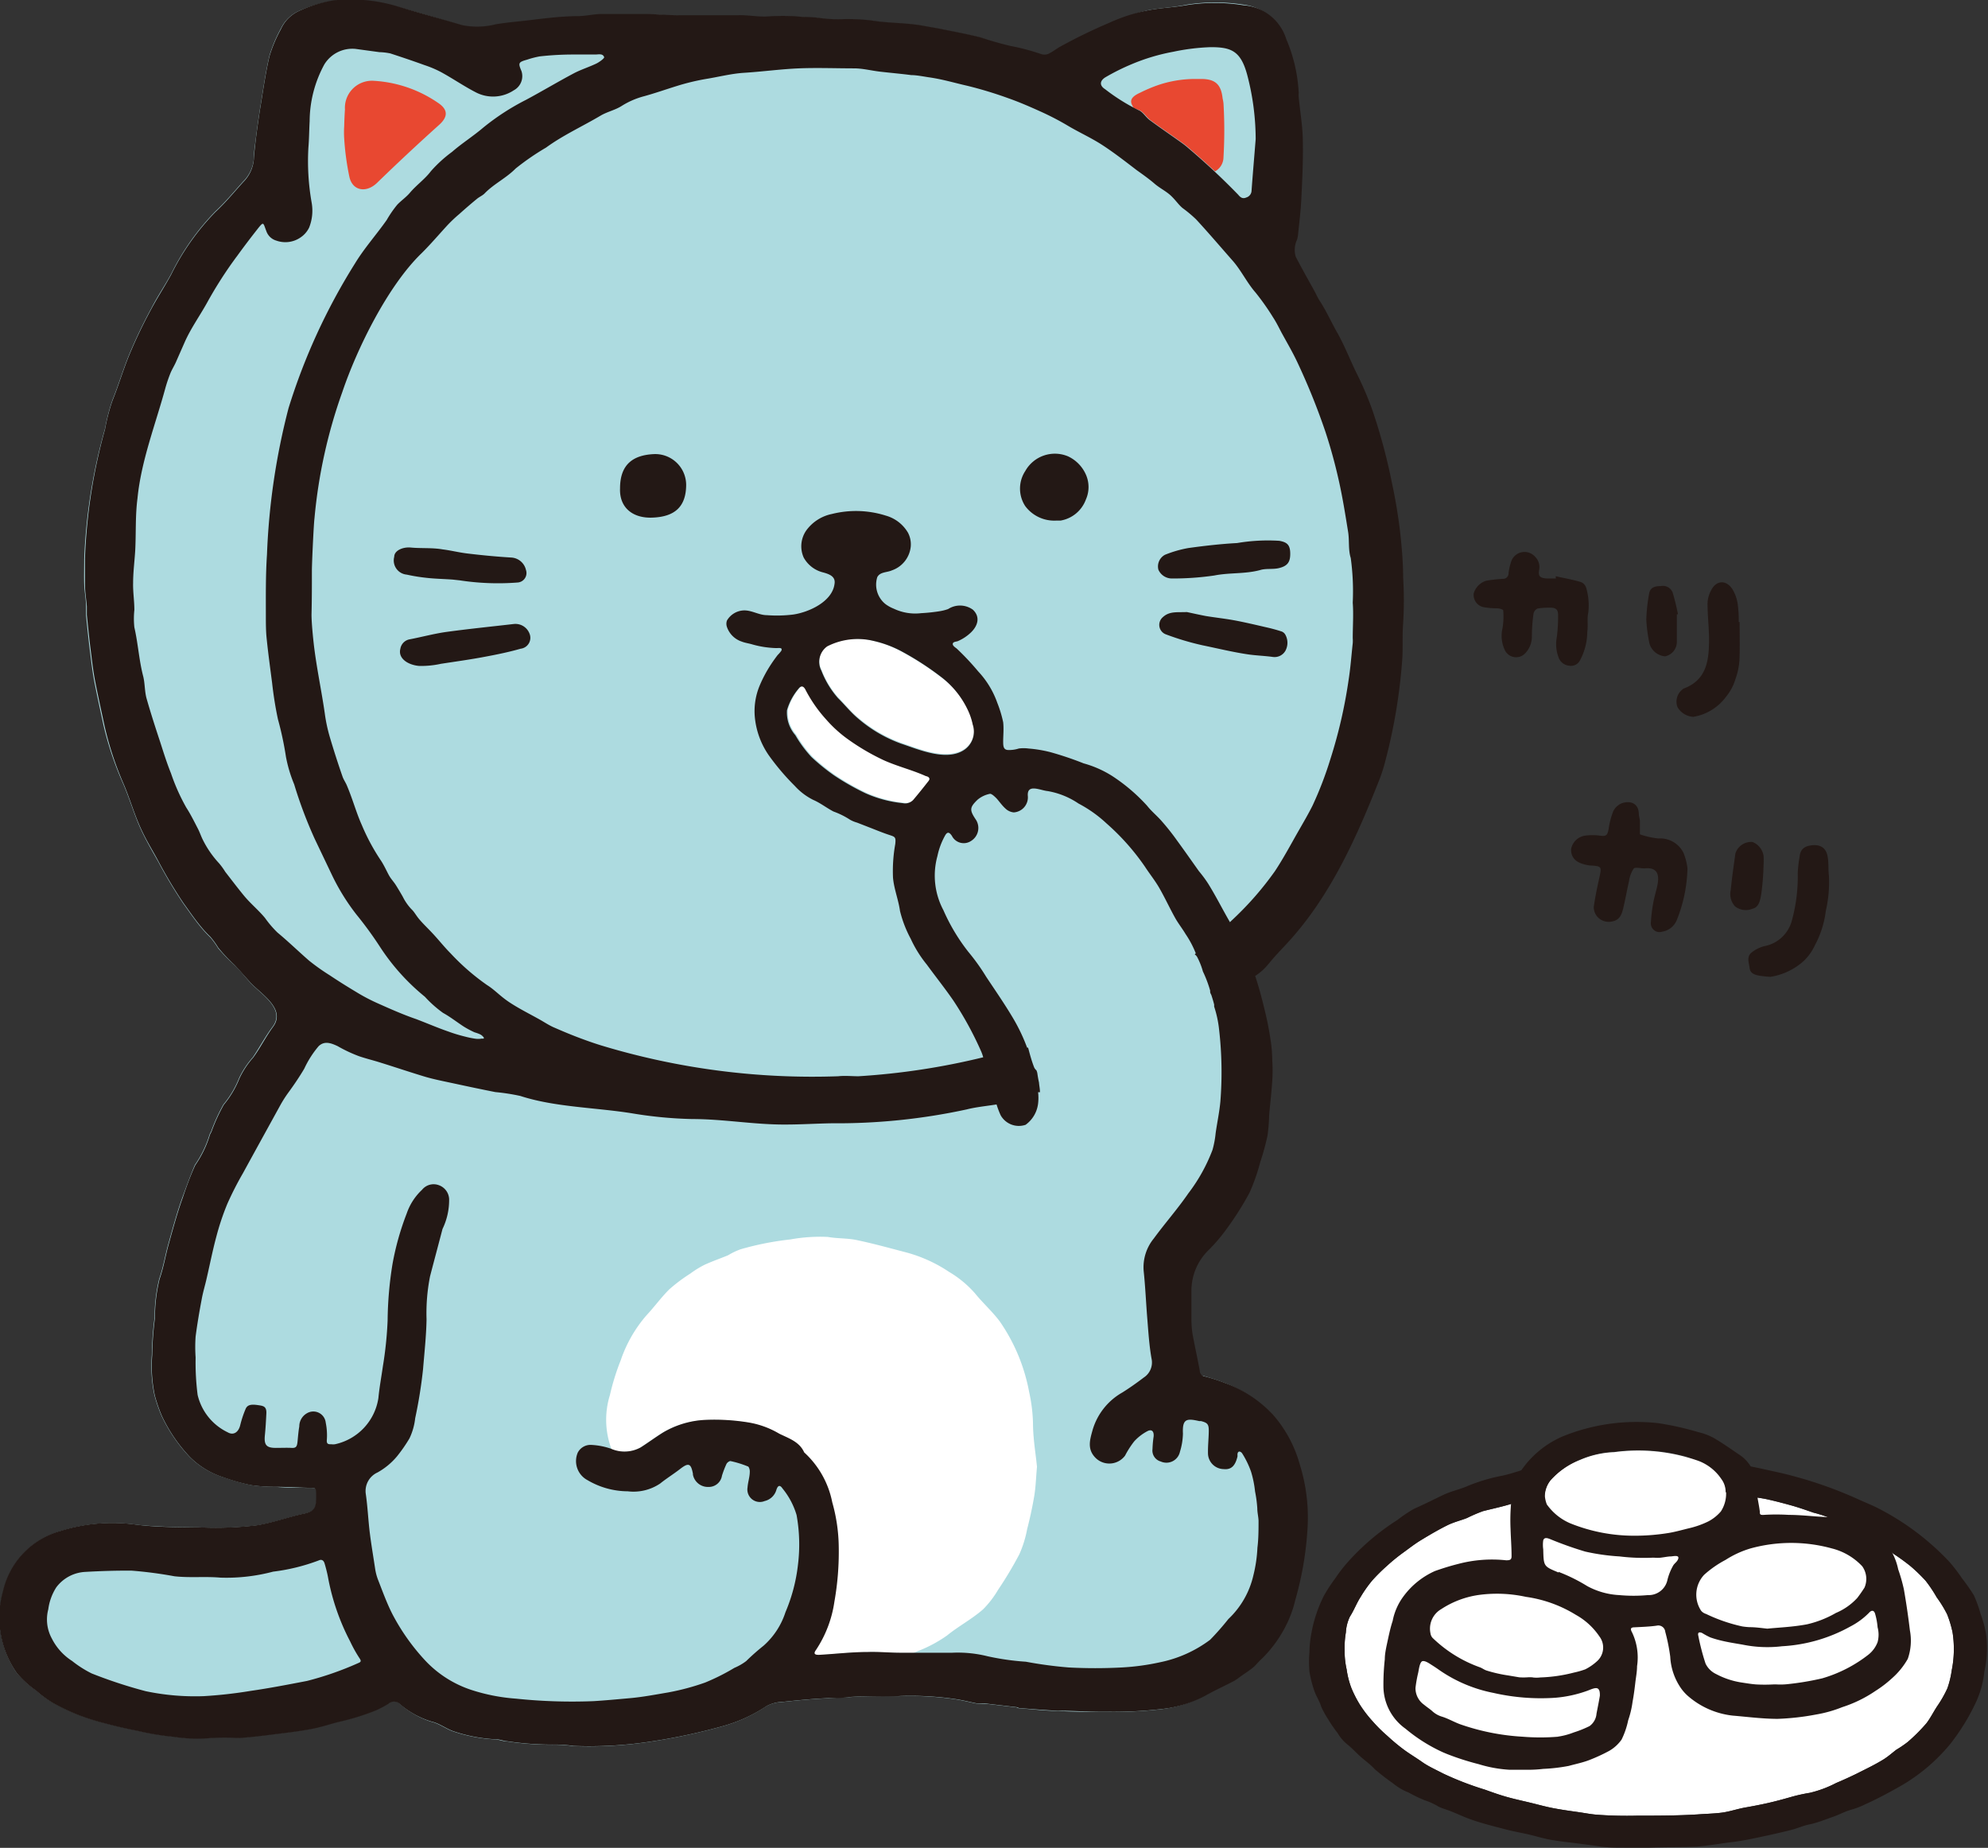
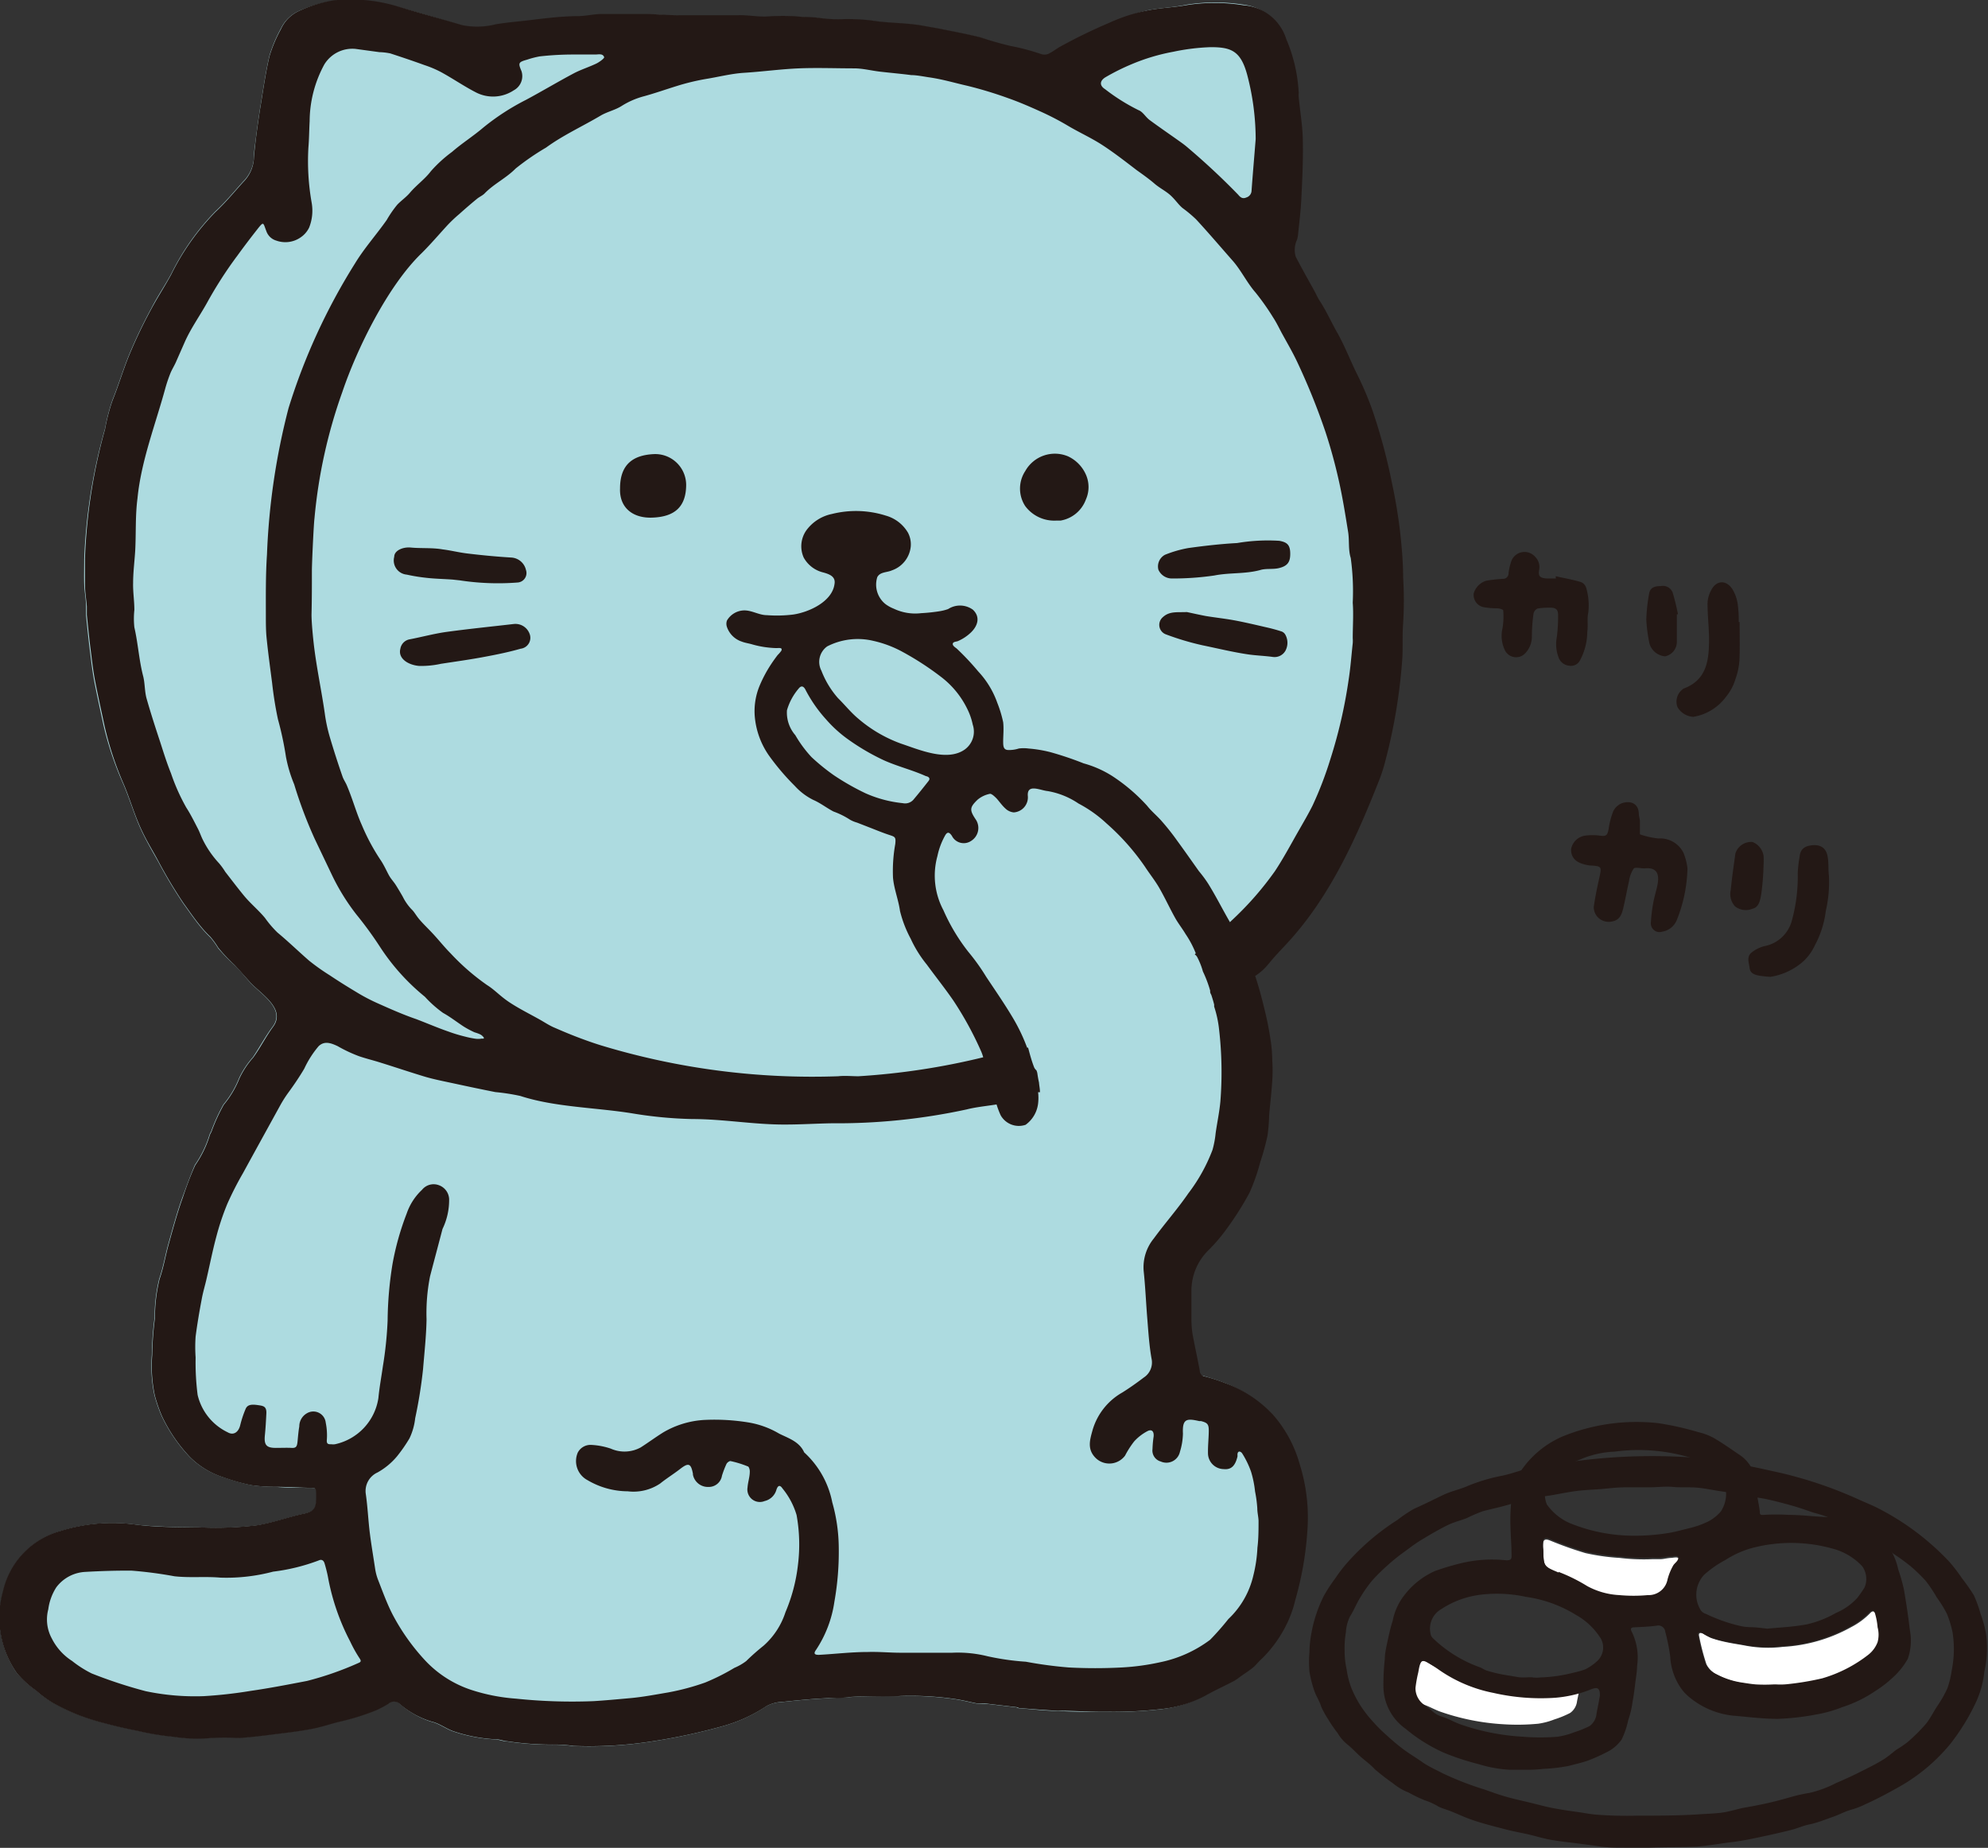
<svg xmlns="http://www.w3.org/2000/svg" width="159.35" height="148.12">
  <rect width="100%" height="100%" fill="#333333" stroke="none" />
  <defs>
    <style>.b055a36c-16e1-4698-a390-c3d982681c9d{fill:#fff}.b51574cb-76c2-4ff8-a9ba-ba800b241529{fill:#231815}</style>
  </defs>
  <g id="a43e423e-2b46-4692-bc2b-7f57f9c9fa2f" data-name="レイヤー 2">
    <g id="a9868552-b828-4414-8b74-a6ae2ce90dae" data-name="footer">
      <path d="M.27 127.58a6.51 6.51 0 014.67-4.87 13.82 13.82 0 016-.49c1.63.18 3.28.19 4.92.21a27.27 27.27 0 004.78-.16c1.29-.21 2.52-.67 3.8-.94.82-.18.94-.49.94-1.32v-.21c0-.54 0-.53-.58-.54-.9 0-1.81 0-2.72-.08a13.24 13.24 0 01-1.89-.13 14.59 14.59 0 01-2.15-.6 6.68 6.68 0 01-2.83-1.66 12.6 12.6 0 01-2.25-3.28 12.21 12.21 0 01-.58-1.67 11.28 11.28 0 01-.21-3.23 27.15 27.15 0 01.22-3 13.07 13.07 0 01.37-3.1c.32-.9.47-1.86.73-2.79.35-1.25.69-2.52 1.13-3.74.32-.87.64-1.75 1-2.6a8.55 8.55 0 001.15-2.35 1 1 0 01.14-.3 14.24 14.24 0 011-2.2 7.79 7.79 0 001.25-2.1 6.89 6.89 0 011.1-1.67c.55-.81 1-1.67 1.59-2.46 1.08-1.45-1-2.65-1.79-3.54-.43-.47-.84-1-1.27-1.41A13.68 13.68 0 0117.48 76a6.18 6.18 0 00-.64-.88 8.93 8.93 0 01-.78-.85c-.49-.59-.92-1.23-1.37-1.85a37.22 37.22 0 01-2-3.34c-.52-.92-1.06-1.84-1.49-2.81s-.83-2.29-1.31-3.41a26.11 26.11 0 01-1.59-4.71c-.25-1.17-.51-2.34-.74-3.52-.14-.73-.23-1.47-.32-2.21-.13-1-.24-2.05-.34-3.08v-.68c0-.61-.13-1.22-.15-1.83s0-1.34 0-2a44.35 44.35 0 011.67-10.48 15 15 0 01.6-2.3c.48-1.19.84-2.41 1.32-3.59a39.37 39.37 0 011.77-3.71c.51-1 1.11-1.86 1.62-2.81a19.53 19.53 0 013.54-5c.8-.74 1.49-1.58 2.22-2.39a2.91 2.91 0 00.86-1.87c0-.54.1-1.07.16-1.61.1-.78.21-1.57.33-2.34.24-1.43.43-2.87.76-4.27a11.22 11.22 0 01.92-2.18A2.91 2.91 0 0123.92.9a10.66 10.66 0 012.81-.82 13 13 0 015 .44c1.78.49 3.54 1 5.3 1.54A6 6 0 0039.75 2c1-.17 1.94-.23 2.94-.36 1.26-.15 2.52-.27 3.79-.3.59 0 1.21-.16 1.8-.17h3.45c.9 0 1.81.07 2.72.1h4.72c.84 0 1.65.16 2.5.09a18.11 18.11 0 012.21 0c.64.08 1.29 0 1.93.14a10.61 10.61 0 001.87.08 16 16 0 012.21.11c1.41.23 2.84.17 4.23.44.51.1 1 .17 1.53.28 1 .2 2 .39 3 .64a25.45 25.45 0 002.46.73 17.42 17.42 0 012.41.64.83.83 0 00.56 0c.34-.17.63-.42 1-.6a42.6 42.6 0 013.85-1.86A13.88 13.88 0 0192 .83c1-.2 2.1-.23 3.1-.45a14.55 14.55 0 014.61 0 3.87 3.87 0 013.21 2.69 12.57 12.57 0 011 4.33 1.88 1.88 0 000 .33c.11 1.19.31 2.39.33 3.58 0 1.58 0 3.17-.13 4.75 0 .85-.15 1.7-.24 2.54a2.44 2.44 0 01-.09.54 1.94 1.94 0 00-.11 1.38c.44.92 1 1.81 1.48 2.71.15.27.27.56.44.82.56.85 1 1.81 1.48 2.68.63 1.08 1 2.24 1.59 3.35a26.63 26.63 0 011.16 2.75 45.73 45.73 0 011.55 5.76 42.34 42.34 0 01.69 4.18c.12 1.15.19 2.3.22 3.45a30.33 30.33 0 010 3.69c-.09 1 0 2-.08 3a44.37 44.37 0 01-1.34 8 12.88 12.88 0 01-.47 1.49c-1.75 4.43-3.72 8.91-6.9 12.58-.53.62-1.12 1.2-1.65 1.81l-.42.5a4.43 4.43 0 01-1 .88c.34 1 .6 2 .85 3.1.17.72.3 1.46.41 2.19a12.28 12.28 0 01.11 1.48 12.7 12.7 0 010 1.63c-.06.92-.17 1.84-.25 2.76a14.53 14.53 0 01-.13 1.63 19.55 19.55 0 01-.58 2.12 15.81 15.81 0 01-.87 2.48 24.55 24.55 0 01-1.81 2.86 13.63 13.63 0 01-1.44 1.7 4.55 4.55 0 00-1.4 3.32v2.29a8 8 0 00.08 1.09c.18 1 .41 2 .59 3a.46.46 0 00.4.45c.53.15 1.07.31 1.58.51a10 10 0 013.86 2.53 10.13 10.13 0 012.17 4 14.28 14.28 0 01.64 4.9 26.38 26.38 0 01-1 6 9.11 9.11 0 01-.87 2.28A9.94 9.94 0 01101 133c-.25.22-.46.49-.72.71s-.66.47-1 .71a3.41 3.41 0 01-.44.3c-.76.4-1.54.75-2.28 1.17a9.57 9.57 0 01-3.44 1.11 34 34 0 01-4.4.22c-1.31 0-2.62 0-3.93-.08-1 0-2.06-.14-3.1-.21-.08 0-.17-.07-.25-.08l-2.22-.26c-.34 0-.69 0-1-.05-.55-.11-1.08-.25-1.63-.33a24.73 24.73 0 00-4.47-.25c-1.37 0-2.74 0-4.1.08-.56 0-1.11.07-1.68.09-1.22.05-2.43.17-3.65.3a2.83 2.83 0 00-1.28.34 12.21 12.21 0 01-3.56 1.62 47.45 47.45 0 01-6 1.26 32.34 32.34 0 01-5.9.31 11.16 11.16 0 00-1.41-.11 24.07 24.07 0 01-4-.28c-.27 0-.54-.13-.8-.14a12.4 12.4 0 01-3.37-.63c-.62-.2-1.17-.65-1.8-.79a7 7 0 01-2.57-1.48.65.65 0 00-.88 0 8.23 8.23 0 01-1 .53 18.59 18.59 0 01-2.83.89c-.81.19-1.61.46-2.43.62s-1.92.29-2.89.41-1.93.24-2.89.3a17.88 17.88 0 00-2.2 0 12.35 12.35 0 01-3-.1 21.08 21.08 0 01-2.93-.49q-1.26-.24-2.49-.57a19.45 19.45 0 01-2.13-.66 16.93 16.93 0 01-2.12-1 8.81 8.81 0 01-1.36-1 7.69 7.69 0 01-1.54-1.41 7.76 7.76 0 01-1.04-6.47z" fill="#addbe0" />
-       <path class="b055a36c-16e1-4698-a390-c3d982681c9d" d="M75.41 54.27a23.33 23.33 0 00-3.08-2 8.94 8.94 0 00-2.33-.9 5.37 5.37 0 00-3.68.37 1.52 1.52 0 00-.47 1.95 7.27 7.27 0 001.33 2.2c.54.53 1 1.15 1.63 1.65a11 11 0 003.43 2c1.42.48 3.68 1.47 5.1.47a1.77 1.77 0 00.64-2 5.14 5.14 0 00-.41-1.2 7.16 7.16 0 00-2.16-2.54zm-1.13 7.9c-1.08-.49-2.29-.78-3.39-1.28a18.08 18.08 0 01-3-1.78 10.22 10.22 0 01-1.6-1.48 11.15 11.15 0 01-1.64-2.35c-.13-.27-.32-.43-.56-.13a4.68 4.68 0 00-.94 1.74 2.76 2.76 0 00.67 2 9.64 9.64 0 001.3 1.76 16.65 16.65 0 001.8 1.46 20 20 0 002.51 1.43 9.77 9.77 0 003 .8.89.89 0 00.84-.26c.44-.48.83-1 1.23-1.52.08-.15-.03-.3-.22-.39zm-25.39 49.65a18.51 18.51 0 01.86-2.77 10.79 10.79 0 012.08-3.63c.63-.67 1.17-1.43 1.82-2.07a12.92 12.92 0 011.68-1.26 7.57 7.57 0 011.15-.71c.61-.28 1.25-.5 1.88-.76a5.62 5.62 0 011-.48 23.57 23.57 0 014-.79 13.24 13.24 0 013-.2c.77.14 1.58.09 2.35.26 1.34.28 2.66.65 4 1a11.53 11.53 0 013.36 1.54 8.52 8.52 0 012.08 1.72c.63.78 1.4 1.46 2 2.27a14.57 14.57 0 012.34 5.63 12.94 12.94 0 01.31 2.48c0 1.24.22 2.48.32 3.52-.08.9-.1 1.61-.21 2.29a31.3 31.3 0 01-.58 2.72 8.94 8.94 0 01-.62 2 30.52 30.52 0 01-1.71 2.86 7.83 7.83 0 01-1.2 1.56c-.9.79-2 1.37-2.88 2.09a10.67 10.67 0 01-2.38 1.27l-.33.14h-1.07c-.88 0-1.76-.09-2.63-.06-1.32 0-2.62.16-3.93.23-.35 0-.43-.11-.22-.4a9.4 9.4 0 001.47-3.85 22.9 22.9 0 00.35-4.45 13.64 13.64 0 00-.52-3.53 7.33 7.33 0 00-2.25-4c-.38-.86-1.25-1.13-2-1.5a7.1 7.1 0 00-2.47-.9 16.89 16.89 0 00-3.55-.2 7.3 7.3 0 00-3.28 1c-.61.38-1.19.81-1.8 1.2a2.6 2.6 0 01-2.29.13 6.68 6.68 0 01-.13-4.35z" />
-       <path d="M35.46 98.45c-.33 1.27-.67 2.53-1 3.8a15.23 15.23 0 00-.28 3.44c0 1.35-.17 2.7-.28 4a37.79 37.79 0 01-.63 3.93 5 5 0 01-.46 1.62 12.16 12.16 0 01-1 1.44 5.55 5.55 0 01-1.59 1.32 1.63 1.63 0 00-.94 1.72c.15 1 .2 2.07.32 3.11s.28 1.92.43 2.89a4.25 4.25 0 00.22.85c.36.92.7 1.87 1.15 2.76a17.06 17.06 0 002.65 3.75 8.85 8.85 0 003.69 2.35 14.94 14.94 0 003.58.7 43.2 43.2 0 006.22.2c1-.06 2-.15 2.93-.24s2.05-.29 3.06-.46a19.18 19.18 0 002.95-.79 17.21 17.21 0 002.35-1.18 4.34 4.34 0 00.94-.54 18.21 18.21 0 011.39-1.23 6.08 6.08 0 001.76-2.69 13.58 13.58 0 001-3.79 13.22 13.22 0 00-.11-4 6.07 6.07 0 00-1.13-2.13c-.2-.3-.37-.26-.49.12a1.28 1.28 0 01-.94.89 1 1 0 01-1.37-1.09c0-.43.15-.84.18-1.27 0-.14-.07-.38-.17-.42a8.22 8.22 0 00-1.36-.42c-.09 0-.28.11-.34.23a7.6 7.6 0 00-.36.94 1.07 1.07 0 01-1.1.9 1.22 1.22 0 01-1.23-1 .17.17 0 000-.07c-.16-.84-.36-.89-1.05-.35-.52.4-1.07.74-1.58 1.15a3.82 3.82 0 01-2.59.62 6.4 6.4 0 01-3.22-.89 1.73 1.73 0 01-.79-2.21 1.15 1.15 0 011.08-.62 5.74 5.74 0 011.57.3 2.7 2.7 0 002.4-.1c.61-.39 1.19-.82 1.8-1.2a7.3 7.3 0 013.28-1 16.89 16.89 0 013.55.2 7.1 7.1 0 012.47.9c.72.37 1.59.64 2 1.5a7.33 7.33 0 012.25 4 13.64 13.64 0 01.52 3.53 22.9 22.9 0 01-.35 4.45 9.4 9.4 0 01-1.47 3.85c-.21.29-.13.42.22.4 1.31-.07 2.61-.19 3.93-.23.87 0 1.75.06 2.63.06 1.38 0 2.75-.05 4.13 0a9.83 9.83 0 012.83.28 20.4 20.4 0 003.08.44 33.22 33.22 0 003.43.46 40.36 40.36 0 004.26 0 18.85 18.85 0 003.08-.42 10 10 0 004-1.8 21.46 21.46 0 001.61-1.56 6.93 6.93 0 002-3.48 11.21 11.21 0 00.33-2.24c0-.71.12-1.45.09-2.16 0-.35-.11-.68-.1-1a10.18 10.18 0 00-.18-1.35 8.35 8.35 0 00-.32-1.58 7.18 7.18 0 00-.7-1.45c-.12-.2-.35-.27-.39.1a.65.65 0 010 .14c-.19.72-.52 1-1.11 1a1.28 1.28 0 01-1.25-1.19c0-.6.06-1.2.06-1.81s-.08-.71-.63-.85h-.14c-1-.23-1.36-.22-1.3 1a5.31 5.31 0 01-.24 1.46 1.11 1.11 0 01-1.54.78.91.91 0 01-.66-1 8.42 8.42 0 01.09-1c0-.4-.16-.61-.5-.43a3.86 3.86 0 00-1.06.82 7.38 7.38 0 00-.73 1.14A1.57 1.57 0 0188 117c-.79-.72-.53-1.51-.31-2.31a5.1 5.1 0 012.38-3c.59-.37 1.17-.78 1.72-1.2a1.44 1.44 0 00.62-1.53c-.18-1-.25-2.07-.33-3.1-.11-1.31-.16-2.62-.3-3.93a3.64 3.64 0 01.81-2.58c.9-1.23 1.91-2.37 2.77-3.62a13.72 13.72 0 001.94-3.49 7.6 7.6 0 00.25-1.33c.12-.85.3-1.68.38-2.54a29.83 29.83 0 00-.1-5.75 8.8 8.8 0 00-.4-1.87.92.92 0 000-.16c-.06-.25-.14-.5-.22-.75 0-.09-.07-.18-.1-.27v-.1a9.69 9.69 0 00-.59-1.53 5.74 5.74 0 00-.52-1.21.59.59 0 00-.21-.23l.09-.08a7.91 7.91 0 00-.88-1.55c-.26-.44-.59-.85-.84-1.3-.44-.79-.82-1.62-1.27-2.4-.34-.59-.77-1.12-1.14-1.69A18.65 18.65 0 0088.69 66a10.26 10.26 0 00-2.24-1.57 6.31 6.31 0 00-2.48-1c-.6-.05-1.69-.64-1.58.43a1.21 1.21 0 01-1.13 1.28 1.11 1.11 0 01-.68-.32c-.27-.24-.46-.55-.71-.81s-.37-.39-.51-.36a2.21 2.21 0 00-1 .47c-.65.68-.66.83-.12 1.63a1.22 1.22 0 01-.39 1.67 1.06 1.06 0 01-1.55-.4c-.21-.34-.37-.38-.56 0a5.79 5.79 0 00-.67 1.34 5.89 5.89 0 00.48 4.34 15.38 15.38 0 002 3.34 16.64 16.64 0 011.43 2c.74 1.11 1.5 2.21 2.18 3.36a14.51 14.51 0 011.1 2.32h.08c.15.52.28 1 .48 1.57a.67.67 0 00.19.25l.06.18c0 .26.08.53.14.78 0 .27 0 .53.08.79h-.15a3.88 3.88 0 010 .9 2.46 2.46 0 01-1 1.71 1.67 1.67 0 01-2-.76 7.06 7.06 0 01-.33-.87c-.8.13-1.61.2-2.4.4a49.11 49.11 0 01-10.78 1.23c-1.23 0-2.45.08-3.68.1-2.5 0-5-.4-7.5-.44a33.19 33.19 0 01-4.78-.45c-2.9-.48-6.15-.49-9-1.4a16.34 16.34 0 00-2-.31c-1.17-.23-2.34-.48-3.5-.73-.7-.15-1.41-.29-2.1-.49-1.2-.36-2.38-.76-3.57-1.13-.59-.19-1.19-.33-1.77-.53a11.47 11.47 0 01-1.7-.8c-.5-.29-1.06-.49-1.53 0a7.87 7.87 0 00-1.15 1.8c-.39.66-.81 1.28-1.27 1.91a9.85 9.85 0 00-.64 1c-1 1.82-2 3.63-3 5.46a26.08 26.08 0 00-1.26 2.47 20.29 20.29 0 00-.84 2.64c-.3 1.11-.52 2.24-.78 3.36-.12.54-.29 1.08-.39 1.64-.19 1-.36 2-.49 3a11.79 11.79 0 000 1.68 20.57 20.57 0 00.16 3 4.45 4.45 0 002.41 3c.48.27.88 0 1-.55a8.33 8.33 0 01.42-1.28c.16-.39.43-.44 1-.35.41.06.7.21.68.67s-.06 1.18-.12 1.76c-.07.77.11 1 .87 1h1.27c.43 0 .45-.21.48-.51s.07-.81.14-1.21a1.21 1.21 0 01.62-1.06 1 1 0 011.5.76 5.12 5.12 0 01.09 1.35c0 .38.12.37.37.38a1.2 1.2 0 00.27 0 4.47 4.47 0 003.49-3.7c.08-.85.24-1.7.36-2.55a30.23 30.23 0 00.38-3.67 29.76 29.76 0 01.39-4.52 21.85 21.85 0 011.14-4.06 4.67 4.67 0 011.23-1.9 1.19 1.19 0 011.34-.24 1.24 1.24 0 01.83 1.1 5.31 5.31 0 01-.54 2.35z" fill="none" />
-       <path d="M27.59 10.11a7.69 7.69 0 000 1 21.33 21.33 0 00.41 3.04c.24 1.16 1.36 1.34 2.22.51q2.44-2.37 5-4.67c.72-.66.68-1.23-.13-1.76A10.08 10.08 0 0030 6.48a2.17 2.17 0 00-2.35 2.29c-.03.45-.05.89-.06 1.34zm63.82-2.69a12.07 12.07 0 011.39-.59 9.28 9.28 0 013-.5h.47c1.15 0 1.61.44 1.73 1.56a3.06 3.06 0 01.07.4 36.63 36.63 0 010 4.32 1.31 1.31 0 01-.68 1.13c-.68-.64-1.38-1.26-2.09-1.87-.17-.15-.35-.29-.53-.42-.85-.61-1.72-1.2-2.56-1.82-.33-.24-.55-.67-.9-.8a3.07 3.07 0 01-.45-.2 1.19 1.19 0 01-.12-.22c-.27-.52.26-.8.67-.99z" fill="#e84831" />
      <path class="b51574cb-76c2-4ff8-a9ba-ba800b241529" d="M41.73 52c-.94.27-1.92.47-2.89.65-1.16.22-2.33.38-3.5.56a7.34 7.34 0 01-1.74.17 2.47 2.47 0 01-.59-.12c-.58-.19-1.08-.63-.92-1.25a.92.92 0 01.73-.76c1-.19 1.94-.45 2.92-.59 1.81-.25 3.62-.43 5.43-.64a1.21 1.21 0 011.27.76.88.88 0 01-.71 1.22zm-.21-5.31a20.26 20.26 0 01-4.67-.17l-.55-.06c-.66-.05-1.32-.06-2-.13s-1.14-.15-1.7-.27a1.14 1.14 0 01-1-1.43c0-.49.67-.8 1.33-.74.85.08 1.71 0 2.56.15.66.08 1.3.25 2 .33 1.16.14 2.31.25 3.47.32a1.28 1.28 0 011.2 1 .76.76 0 01-.64 1z" />
      <path class="b51574cb-76c2-4ff8-a9ba-ba800b241529" d="M1.33 134.09a7.69 7.69 0 001.54 1.41 8.81 8.81 0 001.36 1 16.93 16.93 0 002.12 1 19.45 19.45 0 002.13.66q1.23.33 2.49.57a21.08 21.08 0 002.93.49 12.35 12.35 0 003 .1 17.88 17.88 0 012.2 0c1-.06 1.93-.18 2.89-.3s1.93-.23 2.89-.41 1.62-.43 2.43-.62a18.59 18.59 0 002.83-.89 8.23 8.23 0 001-.53.65.65 0 01.88 0A7 7 0 0034.6 138c.63.14 1.18.59 1.8.79a12.4 12.4 0 003.37.63c.26 0 .53.11.8.14a24.07 24.07 0 004 .28 11.16 11.16 0 011.41.11 32.34 32.34 0 005.9-.31 47.45 47.45 0 006-1.26 12.21 12.21 0 003.56-1.62 2.83 2.83 0 011.28-.34c1.22-.13 2.43-.25 3.65-.3.57 0 1.12 0 1.68-.09 1.36-.09 2.73 0 4.1-.08a24.73 24.73 0 014.47.25c.55.08 1.08.22 1.63.33.32.06.67 0 1 .05l2.22.26c.08 0 .17.07.25.08 1 .07 2.07.17 3.1.21 1.31 0 2.62.1 3.93.08a34 34 0 004.4-.22 9.57 9.57 0 003.49-1.08c.74-.42 1.52-.77 2.28-1.17a3.41 3.41 0 00.44-.3c.33-.24.68-.46 1-.71s.47-.49.72-.71a9.94 9.94 0 001.87-2.47 9.11 9.11 0 00.87-2.28 26.38 26.38 0 001-6 14.28 14.28 0 00-.64-4.9 10.13 10.13 0 00-2.17-4 10 10 0 00-3.86-2.53c-.51-.2-1-.36-1.58-.51a.46.46 0 01-.4-.45c-.18-1-.41-2-.59-3a8 8 0 01-.08-1.09v-2.29a4.55 4.55 0 011.4-3.32 13.63 13.63 0 001.44-1.7 24.55 24.55 0 001.81-2.86 15.81 15.81 0 00.87-2.48 19.55 19.55 0 00.58-2.12 14.53 14.53 0 00.13-1.63c.08-.92.19-1.84.25-2.76a12.7 12.7 0 000-1.63 12.28 12.28 0 00-.11-1.48c-.11-.73-.24-1.47-.41-2.19-.25-1.05-.51-2.09-.85-3.1a4.43 4.43 0 001-.88l.42-.5c.53-.61 1.12-1.19 1.65-1.81 3.18-3.67 5.15-8.15 6.9-12.58a12.88 12.88 0 00.47-1.49 44.37 44.37 0 001.34-8c.08-1 0-2 .08-3a30.33 30.33 0 000-3.69c0-1.15-.1-2.3-.22-3.45a42.34 42.34 0 00-.69-4.18 45.73 45.73 0 00-1.55-5.76 26.63 26.63 0 00-1.16-2.75c-.56-1.11-1-2.27-1.59-3.35-.51-.87-.92-1.83-1.48-2.68-.17-.26-.29-.55-.44-.82-.5-.9-1-1.79-1.48-2.71a1.94 1.94 0 01.11-1.38 2.44 2.44 0 00.09-.54c.09-.84.19-1.69.24-2.54.08-1.58.16-3.17.13-4.75 0-1.19-.22-2.39-.33-3.58a1.88 1.88 0 010-.33 12.57 12.57 0 00-1-4.33A3.87 3.87 0 0099.66.42a14.55 14.55 0 00-4.61 0C94.05.6 93 .63 92 .83a13.88 13.88 0 00-3.09 1A42.6 42.6 0 0085 3.73c-.33.18-.62.43-1 .6a.83.83 0 01-.56 0 17.42 17.42 0 00-2.41-.64A25.45 25.45 0 0178.62 3c-1-.25-2-.44-3-.64-.51-.11-1-.18-1.53-.28-1.39-.27-2.82-.21-4.23-.44a16 16 0 00-2.21-.11 10.61 10.61 0 01-1.87-.08c-.64-.11-1.29-.06-1.93-.14a18.11 18.11 0 00-2.21 0c-.85.07-1.66-.12-2.5-.09h-4.72c-.91 0-1.82-.09-2.72-.1h-3.45c-.59 0-1.21.15-1.8.17-1.27 0-2.53.15-3.79.3-1 .13-1.95.19-2.94.36a6 6 0 01-2.69.06c-1.76-.53-3.52-1-5.3-1.54a13 13 0 00-5-.44 10.66 10.66 0 00-2.81.87 2.91 2.91 0 00-1.4 1.43 11.22 11.22 0 00-.92 2.18c-.33 1.4-.52 2.84-.76 4.27-.12.77-.23 1.56-.33 2.34-.06.54-.13 1.07-.16 1.61a2.91 2.91 0 01-.86 1.87c-.73.81-1.42 1.65-2.22 2.39a19.53 19.53 0 00-3.54 5c-.51.95-1.11 1.85-1.62 2.81a39.37 39.37 0 00-1.77 3.71c-.48 1.18-.84 2.4-1.32 3.59a15 15 0 00-.6 2.3 44.35 44.35 0 00-1.61 10.38v2c0 .66.1 1.22.15 1.83v.68c.1 1 .21 2.06.34 3.08.09.74.18 1.48.32 2.21.23 1.18.49 2.35.74 3.52a26.11 26.11 0 001.54 4.72c.48 1.12.82 2.3 1.31 3.41s1 1.89 1.49 2.81a37.22 37.22 0 002 3.34c.45.62.88 1.26 1.37 1.85a8.93 8.93 0 00.78.85 6.18 6.18 0 01.64.88 13.68 13.68 0 001.33 1.41c.43.46.84.94 1.27 1.41.82.89 2.87 2.09 1.79 3.54-.58.79-1 1.65-1.59 2.46a6.89 6.89 0 00-1.1 1.67 7.79 7.79 0 01-1.25 2.1 14.24 14.24 0 00-1 2.2 1 1 0 00-.14.3 8.55 8.55 0 01-1.15 2.35c-.39.85-.71 1.73-1 2.6-.44 1.22-.78 2.49-1.13 3.74-.26.93-.41 1.89-.73 2.79a13.07 13.07 0 00-.37 3.1 27.15 27.15 0 00-.22 3 11.28 11.28 0 00.21 3.23 12.21 12.21 0 00.58 1.67 12.6 12.6 0 002.25 3.28 6.68 6.68 0 002.76 1.64 14.59 14.59 0 002.15.6 13.24 13.24 0 001.89.13c.91 0 1.82.06 2.72.08.57 0 .57 0 .58.54v.2c0 .83-.12 1.14-.94 1.32-1.28.27-2.51.73-3.8.94a27.27 27.27 0 01-4.78.16c-1.64 0-3.29 0-4.92-.21a13.82 13.82 0 00-6 .49 6.51 6.51 0 00-4.67 4.87 7.76 7.76 0 001.1 6.52zm47.1-129.5c0 .1-.39.39-.64.51-.59.28-1.23.48-1.8.78-1.3.69-2.55 1.44-3.84 2.13a19 19 0 00-3.44 2.24c-.8.68-1.69 1.24-2.47 1.92a10.82 10.82 0 00-1.7 1.55c-.48.64-1.17 1.12-1.69 1.74-.3.35-.68.61-1 .94a8.81 8.81 0 00-.85 1.23c-.82 1.17-1.8 2.26-2.54 3.48a49.12 49.12 0 00-5.33 11.6 54.66 54.66 0 00-1.73 11.74c-.11 1.64-.09 3.27-.09 4.9 0 .63 0 1.26.07 1.89.12 1.17.28 2.33.43 3.49.11 1 .27 2 .47 2.93a26 26 0 01.64 3 11 11 0 00.66 2.21 35.09 35.09 0 001.65 4.38l1.35 2.83a17.25 17.25 0 002 3.24 29.83 29.83 0 011.88 2.58 17.32 17.32 0 003.6 4 9.3 9.3 0 001.45 1.29c.58.32 1.1.73 1.65 1.09a7.43 7.43 0 00.88.47 3.59 3.59 0 01.35.12.83.83 0 01.37.27s.06.08 0 .11a.3.3 0 01-.13 0 1.73 1.73 0 01-.6 0 7.37 7.37 0 01-.76-.16 12.5 12.5 0 01-1.32-.4c-.87-.3-1.72-.67-2.59-1-1.08-.37-2.13-.84-3.18-1.31a14.83 14.83 0 01-1.67-.89c-.7-.42-1.39-.85-2.06-1.3A17.34 17.34 0 0124.77 77c-.85-.74-1.66-1.53-2.53-2.25a8.51 8.51 0 01-1-1.17c-.52-.63-1.16-1.15-1.68-1.78s-1-1.27-1.5-1.91a5.49 5.49 0 00-.5-.69 8 8 0 01-1.31-1.9c-.14-.28-.24-.59-.38-.86-.3-.58-.59-1.17-.94-1.71A16 16 0 0113.71 62c-.33-.82-.59-1.65-.86-2.49-.39-1.18-.77-2.35-1.11-3.55-.15-.57-.12-1.17-.26-1.74-.34-1.3-.41-2.63-.71-3.93a6.52 6.52 0 010-1.4c0-.73-.12-1.45-.1-2.17 0-.88.12-1.75.17-2.63.07-1.38 0-2.77.18-4.14.29-3 1.45-5.95 2.24-8.86a12.1 12.1 0 01.41-1.2c.14-.33.34-.63.49-1l.63-1.43c.49-1.12 1.21-2.12 1.8-3.18a33 33 0 012-3.19c.14-.19.27-.38.41-.56.52-.72 1.06-1.43 1.61-2.13s.47-.56.74.13a1.2 1.2 0 00.81.76 2.14 2.14 0 001.92-.25 2 2 0 00.7-.8 3.68 3.68 0 00.2-2 19.16 19.16 0 01-.26-4.41c.06-.7.06-1.41.1-2.11A9.59 9.59 0 0126 5.16a2.63 2.63 0 012.5-1.24l1.91.26a5 5 0 01.87.1c.92.3 1.84.61 2.75.94a8.55 8.55 0 011.36.58c.91.5 1.77 1.09 2.69 1.57a3 3 0 003.1-.13 1.29 1.29 0 00.62-1.54c-.28-.66-.25-.72.46-.92a7.1 7.1 0 011-.26 24.12 24.12 0 012.69-.15h1.73c.26.01.64-.12.75.22zm52.22 6.56c-.11 1.38-.23 2.75-.33 4.13a.59.59 0 01-.42.55c-.29.13-.47 0-.65-.22-1.27-1.31-2.6-2.55-4-3.74-.17-.15-.35-.29-.53-.42-.85-.61-1.72-1.2-2.56-1.82-.33-.24-.55-.67-.9-.8a15.69 15.69 0 01-2.68-1.68c-.46-.29-.43-.66 0-.94a17.47 17.47 0 012.12-1.06 16 16 0 013.34-1 17.19 17.19 0 013-.37c1.62 0 2.4.28 2.92 2.18a20.34 20.34 0 01.69 5.19zm-3.81 59.68c-.23-.36-.49-.7-.74-1-.59-.83-1.17-1.66-1.77-2.48a18.54 18.54 0 00-1.17-1.48c-.38-.45-.85-.82-1.21-1.28a14.34 14.34 0 00-2.82-2.4 8.5 8.5 0 00-2.27-1 26.18 26.18 0 00-2.67-.9 10.3 10.3 0 00-1.75-.29 2.91 2.91 0 00-.78 0 2.51 2.51 0 01-.82.12c-.42 0-.43-.31-.43-.71s.06-1 0-1.52a9.53 9.53 0 00-.47-1.55 7.17 7.17 0 00-1.53-2.52A21 21 0 0076.7 52c-.09-.08-.36-.23-.33-.4s.3-.16.41-.21a3.51 3.51 0 001-.65c.58-.53.84-1.27.2-1.87a1.76 1.76 0 00-1.98-.05 3.79 3.79 0 01-.72.18 14.06 14.06 0 01-1.44.15 4 4 0 01-2.2-.36 2.83 2.83 0 01-.68-.38 2 2 0 01-.64-2.15c.23-.43.77-.36 1.17-.54A2.26 2.26 0 0073 43.83a2 2 0 00-.22-1.13A3 3 0 0071 41.33a7.93 7.93 0 00-4.32-.13 3.37 3.37 0 00-2.06 1.33 2.22 2.22 0 00-.2 2.16 2.44 2.44 0 001.58 1.2c.5.14 1 .33.89.93-.19 1.42-2.07 2.26-3.31 2.44a10.64 10.64 0 01-2.11.05c-.64 0-1.23-.41-1.87-.38a1.64 1.64 0 00-1.33.81.77.77 0 000 .52 1.87 1.87 0 001.19 1.17c.28.11.57.14.86.23a7.75 7.75 0 001.91.29c.19 0 .52-.07.4.21a2.52 2.52 0 01-.3.35c-.19.25-.37.5-.54.76a10.55 10.55 0 00-.87 1.62 5.31 5.31 0 00-.42 2.55 6.43 6.43 0 001.12 3.1A19.17 19.17 0 0063.71 63a5 5 0 001.48 1.12c.58.25 1.06.64 1.62.93a6.34 6.34 0 011.33.66 2.53 2.53 0 00.56.23l1.13.44c.48.19 1 .4 1.46.55s.53.17.47.73a12.27 12.27 0 00-.18 2.7c.08.9.44 1.78.56 2.66a9.42 9.42 0 00.86 2.23 9.58 9.58 0 001.29 2.07c.73 1 1.46 1.91 2.14 2.9a27.3 27.3 0 012.19 4 3.35 3.35 0 01.19.53 56.48 56.48 0 01-10 1.52c-.54 0-1.08-.06-1.62 0a58.35 58.35 0 01-19-2.47c-.65-.2-1.29-.43-1.92-.67s-1.29-.52-1.93-.8c-.35-.16-.67-.37-1-.56-.83-.47-1.69-.89-2.48-1.41s-1.18-1-1.82-1.4a18.17 18.17 0 01-2.92-2.54c-.47-.47-.89-1-1.34-1.49s-.76-.77-1.11-1.17-.43-.64-.7-.89a4.17 4.17 0 01-.69-1c-.17-.3-.35-.6-.53-.89s-.38-.49-.54-.76-.41-.84-.67-1.23A16.59 16.59 0 0129 66.13c-.45-1-.73-2.08-1.21-3.2-.1-.23-.25-.44-.33-.67-.35-1-.69-2.06-1-3.1a12.75 12.75 0 01-.43-2c-.26-1.8-.64-3.56-.86-5.37-.08-.69-.2-1.85-.2-2.52C25 48 25 47 25 45.73c0-.56.14-3.66.21-4.21a41 41 0 012.23-10.1c1.18-3.49 3.64-8.49 6.33-11.1.73-.72 1.39-1.5 2.09-2.26a11.34 11.34 0 01.94-.89c.47-.42.94-.83 1.43-1.23.19-.16.44-.26.61-.43.74-.77 1.72-1.22 2.49-2a20.24 20.24 0 012.44-1.68c1.37-1 2.92-1.7 4.37-2.56.54-.32 1.19-.45 1.71-.79a6.42 6.42 0 011.79-.77c.87-.24 1.72-.54 2.59-.81a18.3 18.3 0 012.35-.57c1-.16 2-.42 3-.49 1.48-.09 3-.3 4.45-.36s3 0 4.43 0c.69 0 1.37.18 2.05.26.85.1 1.69.17 2.53.28.4 0 .92.1 1.37.17 1.14.16 2 .43 3.14.69a32.17 32.17 0 013.29 1c.88.31 1.75.69 2.61 1.08a21.92 21.92 0 012.15 1.12c.84.5 1.72.9 2.56 1.42 1 .63 2 1.41 2.94 2.13.49.35 1 .71 1.44 1.09s.95.61 1.35 1 .56.67.89.95a10.51 10.51 0 011.09.91c1 1.08 1.95 2.2 2.92 3.3.7.79 1.15 1.77 1.85 2.57a19.45 19.45 0 011.41 2c.25.38.45.79.66 1.19.44.81.91 1.6 1.3 2.44a52.92 52.92 0 012.24 5.56c.43 1.31.79 2.64 1.09 4s.51 2.7.72 4c.11.69 0 1.42.21 2.09a19.52 19.52 0 01.16 3.58c.07.94 0 1.9 0 2.85a2.64 2.64 0 010 .4c-.11 1-.18 2-.34 3a39.07 39.07 0 01-1.44 6.25 28.88 28.88 0 01-1.44 3.76c-.35.7-.75 1.38-1.14 2.06-.61 1.07-1.19 2.16-1.87 3.19a25.28 25.28 0 01-3.29 3.79c-.1.1-.22.2-.32.31-.59-1.01-1.12-2.08-1.75-3.09zM77.56 56.88a5.14 5.14 0 01.41 1.2 1.77 1.77 0 01-.64 2c-1.42 1-3.68 0-5.1-.47a11 11 0 01-3.43-2c-.6-.5-1.09-1.12-1.63-1.65a7.27 7.27 0 01-1.33-2.2 1.52 1.52 0 01.47-1.95 5.37 5.37 0 013.69-.44 8.94 8.94 0 012.34.88 23.33 23.33 0 013.08 2 7.16 7.16 0 012.14 2.63zm-3.13 5.72c-.4.51-.79 1-1.23 1.52a.89.89 0 01-.84.26 9.77 9.77 0 01-3-.8 20 20 0 01-2.51-1.43 16.65 16.65 0 01-1.8-1.46 9.64 9.64 0 01-1.3-1.76 2.76 2.76 0 01-.67-2 4.68 4.68 0 01.94-1.74c.24-.3.43-.14.56.13a11.15 11.15 0 001.64 2.35 10.22 10.22 0 001.6 1.48 18.08 18.08 0 003 1.78c1.1.5 2.31.79 3.39 1.28.26.05.37.2.22.39zM36 96.1a1.24 1.24 0 00-.83-1.1 1.19 1.19 0 00-1.34.37 4.67 4.67 0 00-1.23 1.9 21.85 21.85 0 00-1.14 4.06 29.76 29.76 0 00-.39 4.52 30.23 30.23 0 01-.38 3.67c-.12.85-.28 1.7-.36 2.55a4.47 4.47 0 01-3.49 3.7 1.2 1.2 0 01-.27 0c-.25 0-.41 0-.37-.38a5.12 5.12 0 00-.09-1.35 1 1 0 00-1.5-.76 1.21 1.21 0 00-.62 1.06c-.07.4-.1.8-.14 1.21s-.12.53-.48.51-.85 0-1.27 0c-.76 0-.94-.25-.87-1 .06-.58.09-1.17.12-1.76s-.27-.61-.68-.67c-.6-.09-.87 0-1 .35a8.33 8.33 0 00-.42 1.28c-.14.55-.54.82-1 .55a4.45 4.45 0 01-2.41-3 20.57 20.57 0 01-.16-3 11.79 11.79 0 010-1.68c.13-1 .3-2 .49-3 .1-.56.27-1.1.39-1.64.26-1.12.48-2.25.78-3.36a20.29 20.29 0 01.88-2.63 26.08 26.08 0 011.26-2.47c1-1.83 2-3.64 3-5.46a9.85 9.85 0 01.64-1c.46-.63.88-1.25 1.27-1.91a7.87 7.87 0 011.15-1.8c.47-.45 1-.25 1.53 0a11.47 11.47 0 001.7.8c.58.2 1.18.34 1.77.53 1.19.37 2.37.77 3.57 1.13.69.2 1.4.34 2.1.49 1.16.25 2.33.5 3.5.73a16.34 16.34 0 012 .31c2.8.91 6.05.92 9 1.4a33.19 33.19 0 004.78.45c2.52 0 5 .46 7.5.44 1.23 0 2.45-.08 3.68-.1a49.11 49.11 0 0010.81-1.11c.79-.2 1.6-.27 2.4-.4a7.06 7.06 0 00.33.87 1.67 1.67 0 002 .76 2.46 2.46 0 001-1.71 3.88 3.88 0 000-.9h.15c0-.26-.06-.52-.08-.79-.06-.25-.1-.52-.14-.78l-.06-.18a.67.67 0 01-.19-.25c-.2-.52-.33-1-.48-1.57h-.08a14.51 14.51 0 00-1.1-2.32c-.68-1.15-1.44-2.25-2.18-3.36a16.64 16.64 0 00-1.43-2 15.38 15.38 0 01-2-3.34 5.89 5.89 0 01-.48-4.34 5.79 5.79 0 01.6-1.62c.19-.35.35-.31.56 0a1.06 1.06 0 001.55.4 1.22 1.22 0 00.39-1.67c-.54-.8-.53-1 .12-1.63a2.21 2.21 0 011-.47c.14 0 .36.21.51.36s.44.57.71.81a1.11 1.11 0 00.68.32 1.21 1.21 0 001.13-1.28c-.11-1.07 1-.48 1.58-.43a6.31 6.31 0 012.48 1A10.26 10.26 0 0188.69 66a18.65 18.65 0 013.09 3.48c.37.57.8 1.1 1.14 1.69.45.78.83 1.61 1.27 2.4.25.45.58.86.84 1.3a7.91 7.91 0 01.82 1.55l-.09.08a.59.59 0 01.21.23 5.74 5.74 0 01.45 1.14A9.69 9.69 0 0197 79.4v.1c0 .09.06.18.1.27.08.25.16.5.22.75a.92.92 0 010 .16 8.8 8.8 0 01.4 1.87 29.83 29.83 0 01.1 5.75c-.08.86-.26 1.69-.38 2.54a7.6 7.6 0 01-.25 1.33 13.72 13.72 0 01-1.94 3.49c-.86 1.25-1.87 2.39-2.77 3.62a3.64 3.64 0 00-.81 2.58c.14 1.31.19 2.62.3 3.93.08 1 .15 2.08.33 3.1a1.44 1.44 0 01-.62 1.53c-.55.42-1.13.83-1.72 1.2a5.1 5.1 0 00-2.38 3c-.22.8-.48 1.59.31 2.31a1.57 1.57 0 002.29-.25 7.38 7.38 0 01.73-1.14 3.86 3.86 0 011.06-.82c.34-.18.54 0 .5.43a8.42 8.42 0 00-.09 1 .91.91 0 00.66 1 1.11 1.11 0 001.54-.78 5.31 5.31 0 00.24-1.46c-.06-1.21.32-1.22 1.3-1h.14c.55.14.64.26.63.85s-.08 1.21-.06 1.81a1.28 1.28 0 001.25 1.19c.59.06.92-.23 1.11-1a.65.65 0 000-.14c0-.37.27-.3.39-.1a7.18 7.18 0 01.7 1.45 8.35 8.35 0 01.32 1.58 10.18 10.18 0 01.18 1.35c0 .35.09.68.1 1 0 .71 0 1.45-.09 2.16a11.21 11.21 0 01-.33 2.24 6.93 6.93 0 01-2 3.48 21.46 21.46 0 01-1.46 1.66 10 10 0 01-4 1.8 18.85 18.85 0 01-3.08.42 40.36 40.36 0 01-4.26 0 33.22 33.22 0 01-3.43-.46 20.4 20.4 0 01-3.08-.44 9.83 9.83 0 00-2.83-.28h-4.13c-.88 0-1.76-.09-2.63-.06-1.32 0-2.62.16-3.93.23-.35 0-.43-.11-.22-.4a9.4 9.4 0 001.47-3.85 22.9 22.9 0 00.35-4.45 13.64 13.64 0 00-.52-3.53 7.33 7.33 0 00-2.25-4c-.38-.86-1.25-1.13-2-1.5a7.1 7.1 0 00-2.47-.9 16.89 16.89 0 00-3.55-.2 7.3 7.3 0 00-3.28 1c-.61.38-1.19.81-1.8 1.2a2.7 2.7 0 01-2.4.1 5.74 5.74 0 00-1.57-.3 1.15 1.15 0 00-1.08.62 1.73 1.73 0 00.79 2.21 6.4 6.4 0 003.22.89 3.82 3.82 0 002.59-.62c.51-.41 1.06-.75 1.58-1.15.69-.54.89-.49 1.05.35a.17.17 0 010 .07 1.22 1.22 0 001.23 1 1.07 1.07 0 001.1-.9 7.6 7.6 0 01.36-.94c.06-.12.25-.26.34-.23a8.22 8.22 0 011.36.42c.1 0 .18.28.17.42 0 .43-.15.84-.18 1.27a1 1 0 001.37 1.09 1.28 1.28 0 00.94-.89c.12-.38.29-.42.49-.12a6.07 6.07 0 011.13 2.13 13.22 13.22 0 01.11 4 13.58 13.58 0 01-1 3.79 6.08 6.08 0 01-1.76 2.69 18.21 18.21 0 00-1.39 1.23 4.34 4.34 0 01-.94.54 17.21 17.21 0 01-2.35 1.18 19.18 19.18 0 01-2.95.79c-1 .17-2.05.37-3.06.46s-1.95.18-2.93.24a43.2 43.2 0 01-6.22-.2 14.94 14.94 0 01-3.58-.7 8.85 8.85 0 01-3.69-2.35 17.06 17.06 0 01-2.65-3.75c-.45-.89-.79-1.84-1.15-2.76a4.25 4.25 0 01-.22-.85c-.15-1-.31-1.93-.43-2.89s-.17-2.08-.32-3.11a1.63 1.63 0 01.94-1.72 5.55 5.55 0 001.56-1.29 12.16 12.16 0 001-1.44 5 5 0 00.46-1.62 37.79 37.79 0 00.63-3.93c.11-1.35.26-2.7.28-4a15.23 15.23 0 01.28-3.44c.33-1.27.67-2.53 1-3.8A5.31 5.31 0 0036 96.1zM3.87 129a4.3 4.3 0 01.64-1.76A3.1 3.1 0 016.83 126c1.24-.07 2.48-.11 3.72-.1a33.19 33.19 0 013.43.45c1.24.14 2.46 0 3.69.11a14.56 14.56 0 004.22-.48 15.67 15.67 0 003.66-.9c.23-.11.39 0 .46.22s.21.74.28 1.12a18.15 18.15 0 001.78 5.16 10.7 10.7 0 00.76 1.36c.17.25.05.3-.14.38a25.29 25.29 0 01-4.08 1.42c-1.51.29-3 .58-4.53.8a36.14 36.14 0 01-3.75.42 19.2 19.2 0 01-4.66-.4 37.63 37.63 0 01-4.32-1.42 8.77 8.77 0 01-1.57-1 4.57 4.57 0 01-1.62-1.79 3.19 3.19 0 01-.29-2.35z" />
      <path class="b51574cb-76c2-4ff8-a9ba-ba800b241529" d="M102.46 45.55c-.48.1-1 0-1.47.15-1.2.32-2.44.19-3.65.43a22.89 22.89 0 01-3.43.24 1.18 1.18 0 01-1.06-.71 1.06 1.06 0 01.53-1.19 9.31 9.31 0 011.87-.54c1.3-.18 2.6-.33 3.91-.4a14.73 14.73 0 013.38-.18c.63.11.87.33.88 1s-.18 1.03-.96 1.2zm-9.03 5.29a.81.81 0 01-.22-1.37c.54-.5 1.17-.37 1.92-.41.43.09 1 .22 1.53.32.73.12 1.47.2 2.2.33s1.72.36 2.58.56c.41.09.83.2 1.23.33a.57.57 0 01.36.28 1.34 1.34 0 010 1.29 1 1 0 01-1 .49c-.65-.09-1.31-.11-1.95-.2-1.24-.18-2.45-.48-3.67-.73a21.66 21.66 0 01-2.98-.89zM85 41.73h-.36a2.9 2.9 0 01-2.46-1.16 2.56 2.56 0 010-2.81 2.72 2.72 0 013.43-1.18 2.91 2.91 0 011.43 1.46 2.46 2.46 0 010 2A2.63 2.63 0 0185 41.73zm-32.69-.24c-1.59.07-2.67-.8-2.61-2.34 0-1.95 1.07-2.67 2.71-2.75A2.48 2.48 0 0155 38.84c0 1.77-.9 2.58-2.69 2.65z" />
      <path class="b055a36c-16e1-4698-a390-c3d982681c9d" d="M120.47 138.21a18.56 18.56 0 01-5-1c-.51-.18-1-.48-1.5-.62a2.13 2.13 0 01-.76-.46c-.2-.18-.42-.31-.62-.48a1.62 1.62 0 01-.69-1.35 10.22 10.22 0 01.22-1.23c0-.23.07-.88.36-.92s.6.24.78.35.41.27.61.41a11.57 11.57 0 004.28 1.79 17.43 17.43 0 004.93.39 9.9 9.9 0 002.59-.56c.24-.09.54-.3.82-.19s.21.38.19.58c-.07.48-.18 1-.27 1.44a1.33 1.33 0 01-.56.95 8.08 8.08 0 01-1.27.52 5.7 5.7 0 01-1.29.34 17.55 17.55 0 01-2.82.04z" />
-       <path class="b055a36c-16e1-4698-a390-c3d982681c9d" d="M132.18 119.22h-1.93c-.64 0-1.29.09-1.92.14s-1.3.07-1.93.15-1.27.21-1.89.32-1.28.17-1.89.31-1.23.34-1.83.51-1.29.32-1.92.48a12.32 12.32 0 00-1.28.55c-.51.2-1 .31-1.53.56-.73.36-1.43.77-2.12 1.19-.52.31-1 .69-1.43 1a14.52 14.52 0 00-1.33 1.08 14.76 14.76 0 00-1.19 1.18 10.23 10.23 0 00-.93 1.32c-.33.51-.53 1.07-.86 1.58a3.35 3.35 0 00-.32 1.26 7.32 7.32 0 00-.1 1.48 6.64 6.64 0 00.16 1.48 6.89 6.89 0 00.37 1.47 9.11 9.11 0 00.71 1.39 9.84 9.84 0 001 1.3 12.07 12.07 0 001.19 1.18 16 16 0 001.32 1.1c.46.34 1 .66 1.48 1s1.09.61 1.64.9a25 25 0 003.39 1.31c.58.21 1.17.42 1.78.59s1.22.3 1.84.45 1.22.32 1.85.44 1.26.21 1.9.3 1 .17 1.54.22a32.65 32.65 0 003.28.08c1.62 0 3.23 0 4.84-.1.65-.05 1.3-.06 1.93-.14s1.25-.3 1.87-.41 1.26-.23 1.87-.37 1.24-.31 1.83-.48a13.26 13.26 0 011.49-.33 9 9 0 002.12-.79c.57-.24 1.14-.5 1.67-.76.73-.37 1.47-.72 2.16-1.15.36-.23.67-.51 1-.76a8.62 8.62 0 00.91-.62 14 14 0 001.49-1.49c.34-.44.61-1 .92-1.45a9.34 9.34 0 00.77-1.37 7.66 7.66 0 00.35-1.47 8.61 8.61 0 00.06-3 8.72 8.72 0 00-.44-1.46 9.62 9.62 0 00-.83-1.35 11 11 0 00-.89-1.33 13.46 13.46 0 00-1.21-1.17 17.14 17.14 0 00-1.38-1 11.93 11.93 0 00-1.78-1.3c-.41-.19-.84-.34-1.24-.54l-1.83-.93a10.45 10.45 0 00-1.55-.52c-.58-.2-1.17-.41-1.78-.58s-1.22-.33-1.84-.47-1.26-.2-1.89-.31-1.24-.26-1.89-.35-1.25-.23-1.9-.29-1.29 0-1.94-.06-1.29.03-1.94.03z" />
      <path class="b51574cb-76c2-4ff8-a9ba-ba800b241529" d="M132.18 148.1h-2c-.71 0-1.32 0-2-.1s-1.29-.18-1.93-.26-1.29-.15-1.92-.26-1.25-.31-1.87-.45-1.27-.25-1.88-.42c-1-.26-1.94-.49-2.88-.84-.44-.17-.88-.37-1.32-.55s-.74-.24-1.08-.41a5.14 5.14 0 00-1.09-.5 11 11 0 01-1.29-.62 4.75 4.75 0 01-1.3-.77 17.29 17.29 0 01-1.42-1.1c-.38-.42-.81-.7-1.22-1.08s-.7-.7-1.09-1a3.34 3.34 0 01-.67-.82 11.08 11.08 0 01-.77-1.12 7.3 7.3 0 01-.55-1c-.13-.45-.4-.83-.55-1.27a9.28 9.28 0 01-.39-1.53 9 9 0 010-1.56 8.84 8.84 0 01.16-1.54 10 10 0 01.39-1.52 10.37 10.37 0 01.61-1.47 12.5 12.5 0 01.9-1.38 12.34 12.34 0 011-1.3 19 19 0 014-3.4 11.11 11.11 0 011.31-.88c.76-.34 1.51-.71 2.25-1.07s1.34-.46 2-.74a14 14 0 012.83-.85c.87-.18 1.68-.53 2.58-.7 1.1-.21 2.21-.33 3.32-.47a46.64 46.64 0 019.74-.26c.65.06 1.3.12 1.94.2s1.25.31 1.88.41 1.27.24 1.89.38 1.26.27 1.87.44a33.31 33.31 0 015.32 1.89c.57.26 1.16.49 1.69.77a20.81 20.81 0 015.63 4.26 13.75 13.75 0 011 1.31 14.54 14.54 0 01.95 1.36 10.34 10.34 0 01.54 1.5 9.18 9.18 0 01.42 1.51 8.45 8.45 0 01-.12 3.09 7.7 7.7 0 01-.7 2.52 17.2 17.2 0 01-2 3.25 14.55 14.55 0 01-4.08 3.45c-.89.5-1.81 1-2.73 1.41a6.65 6.65 0 01-1.19.46c-.5.14-1 .42-1.45.57s-1.22.47-1.87.6c-.48.09-.94.31-1.41.43s-1.24.3-1.87.44c-1 .21-1.89.42-2.87.54s-1.91.29-2.87.37c-1.22.05-2.55.04-3.84.08zm0-28.88h-1.93c-.64 0-1.29.09-1.92.14s-1.3.07-1.93.15-1.27.21-1.89.32-1.28.17-1.89.31-1.23.34-1.83.51-1.29.32-1.92.48a12.32 12.32 0 00-1.28.55c-.51.2-1 .31-1.53.56-.73.36-1.43.77-2.12 1.19-.52.31-1 .69-1.43 1a14.52 14.52 0 00-1.33 1.08 14.76 14.76 0 00-1.19 1.18 10.23 10.23 0 00-.93 1.32c-.33.51-.53 1.07-.86 1.58a3.35 3.35 0 00-.32 1.26 7.32 7.32 0 00-.1 1.48 6.64 6.64 0 00.16 1.48 6.89 6.89 0 00.37 1.47 9.11 9.11 0 00.71 1.39 9.84 9.84 0 001 1.3 12.07 12.07 0 001.19 1.18 16 16 0 001.32 1.1c.46.34 1 .66 1.48 1s1.09.61 1.64.9a25 25 0 003.39 1.31c.58.21 1.17.42 1.78.59s1.22.3 1.84.45 1.22.32 1.85.44 1.26.21 1.9.3 1 .17 1.54.22a32.65 32.65 0 003.28.08c1.62 0 3.23 0 4.84-.1.65-.05 1.3-.06 1.93-.14s1.25-.3 1.87-.41 1.26-.23 1.87-.37 1.24-.31 1.83-.48a13.26 13.26 0 011.49-.33 9 9 0 002.12-.79c.57-.24 1.14-.5 1.67-.76.73-.37 1.47-.72 2.16-1.15.36-.23.67-.51 1-.76a8.62 8.62 0 00.91-.62 14 14 0 001.49-1.49c.34-.44.61-1 .92-1.45a9.34 9.34 0 00.77-1.37 7.66 7.66 0 00.35-1.47 8.61 8.61 0 00.06-3 8.72 8.72 0 00-.44-1.46 9.62 9.62 0 00-.83-1.35 11 11 0 00-.89-1.33 13.46 13.46 0 00-1.21-1.17 17.14 17.14 0 00-1.38-1 11.93 11.93 0 00-1.78-1.3c-.41-.19-.84-.34-1.24-.54l-1.83-.93a10.45 10.45 0 00-1.55-.52c-.58-.2-1.17-.41-1.78-.58s-1.22-.33-1.84-.47-1.26-.2-1.89-.31-1.24-.26-1.89-.35-1.25-.23-1.9-.29-1.29 0-1.94-.06-1.29.03-1.94.03z" />
-       <path class="b055a36c-16e1-4698-a390-c3d982681c9d" d="M123.8 119.94a2.13 2.13 0 01.48-1.28 6.19 6.19 0 012.35-1.63 7.67 7.67 0 012.76-.63 14.46 14.46 0 016.75.7 3.84 3.84 0 011.84 1.46 1.72 1.72 0 01.34 1 2.61 2.61 0 01-.41 1.63 3.4 3.4 0 01-1 .8 7.15 7.15 0 01-1.55.55c-.54.13-1.09.29-1.64.38a16.94 16.94 0 01-2.76.22 13.63 13.63 0 01-5.14-1 4.42 4.42 0 01-1.84-1.48 2.35 2.35 0 01-.18-.72zm17.89 10.6c-.47 0-.95-.08-1.42-.12a5.61 5.61 0 01-.59-.06 13.1 13.1 0 01-2.9-1 .83.83 0 01-.39-.25 2.33 2.33 0 01.24-2.89 8.44 8.44 0 011.71-1.19 7.87 7.87 0 012-.92 12.27 12.27 0 016.53 0 5 5 0 012.43 1.43 1.75 1.75 0 01.18 1.71c-.18.28-.37.56-.58.83a4.91 4.91 0 01-1.71 1.2 8.37 8.37 0 01-2.31.91c-1.18.23-2.36.27-3.19.35zm-19.25 3.89a5 5 0 01-.67 0l-.89-.15a11.26 11.26 0 01-1.72-.39c-.2-.06-.35-.19-.54-.26a10.5 10.5 0 01-3.81-2.37.69.69 0 01-.16-.36 1.81 1.81 0 01.87-1.94 7.37 7.37 0 013.14-1.15 10.87 10.87 0 013.64.17 10.35 10.35 0 014 1.44 5.49 5.49 0 011.89 1.73 1.47 1.47 0 01-.2 2 4.16 4.16 0 01-.93.64 6.8 6.8 0 01-.91.26 12.22 12.22 0 01-2.69.39 2.58 2.58 0 01-.62 0c-.1 0-.25 0-.4-.01z" />
      <path class="b055a36c-16e1-4698-a390-c3d982681c9d" d="M142.47 135.07h-.25a12.89 12.89 0 01-1.39 0c-.4 0-.8-.1-1.2-.16a6.38 6.38 0 01-2-.67 1.78 1.78 0 01-.85-.84 18.23 18.23 0 01-.58-2.23c-.08-.32.13-.3.31-.22a5.84 5.84 0 00.65.35 8.29 8.29 0 00.85.25c.57.14 1.16.23 1.74.33a9.87 9.87 0 003.16.13 12.67 12.67 0 005.47-1.58 5.89 5.89 0 001.51-1.11c.15-.17.36-.25.47.05a5.39 5.39 0 01.21 1.12 2.29 2.29 0 010 1.19 2.33 2.33 0 01-.73 1 11 11 0 01-3.7 1.9 22.26 22.26 0 01-2.81.47 5.27 5.27 0 01-.86.02zm-18.76-10.76a2.49 2.49 0 010-.72c.09-.28.36-.17.55-.1a29.09 29.09 0 002.81 1 17 17 0 002.76.39 15.9 15.9 0 002.67.1h.62c.21 0 .53-.09.8-.1s.77-.17.59.24c-.08.2-.29.32-.39.5a4.53 4.53 0 00-.45 1.12 1.54 1.54 0 01-1.58 1.24 12.4 12.4 0 01-2.28 0 6 6 0 01-2.57-.72 13.68 13.68 0 00-2.3-1.14c-1.2-.57-1.21-.54-1.23-1.81z" />
      <path class="b51574cb-76c2-4ff8-a9ba-ba800b241529" d="M121.12 120.54a6 6 0 01.43-2.05 7.74 7.74 0 013.66-3.33 15.69 15.69 0 017.72-1.08 23.36 23.36 0 013.17.71 5 5 0 011.26.47c.69.4 1.34.86 2 1.31a3 3 0 011.41 2.44c0 .72.2 1.43.29 2.15 0 .21 0 .29.32.27a16.19 16.19 0 012 0c1.07 0 2.13.15 3.19.18a7.3 7.3 0 013.85 1.37 4 4 0 01.54.48 4.9 4.9 0 011.19 2.33 13.5 13.5 0 01.46 1.62c.19 1.09.35 2.19.48 3.28a4.41 4.41 0 01-.17 2.28 6 6 0 01-1.28 1.57 9.21 9.21 0 01-1.31 1 10.27 10.27 0 01-2.66 1.3 10.16 10.16 0 01-2.09.59 20.16 20.16 0 01-3.09.35c-1.2 0-2.4-.16-3.6-.26a6.55 6.55 0 01-3.61-1.59 3.54 3.54 0 01-.57-.65 4.86 4.86 0 01-.83-2.48 15.24 15.24 0 00-.4-2 .56.56 0 00-.69-.49c-.57.08-1.16.1-1.75.13-.34 0-.38.12-.22.41a4.68 4.68 0 01.4 2.71c0 .44-.09.88-.14 1.32s-.12 1-.22 1.53a7.58 7.58 0 01-.35 1.48 6.45 6.45 0 01-.53 1.55 3.1 3.1 0 01-1 .91 13.76 13.76 0 01-1.61.74c-.52.2-1.08.31-1.62.46a14 14 0 01-2.05.24 10.33 10.33 0 01-1.36.07h-1.35a10.43 10.43 0 01-2.47-.45 21 21 0 01-2.55-.82l-.31-.13a13.17 13.17 0 01-3-1.89 4.19 4.19 0 01-1.77-3.41A18.49 18.49 0 01111 133c0-.36.07-.72.14-1.07.15-.68.28-1.37.49-2a4.81 4.81 0 01.89-2 6.33 6.33 0 012.5-2c.62-.22 1.23-.41 1.87-.57a10.59 10.59 0 013.84-.29c.36 0 .44-.07.43-.39 0-.7-.06-1.41-.08-2.12a15.41 15.41 0 01.04-2.02zm2.89.08a4.42 4.42 0 001.84 1.48 13.63 13.63 0 005.14 1 16.94 16.94 0 002.76-.22c.55-.09 1.1-.25 1.64-.38a7.15 7.15 0 001.55-.55 3.4 3.4 0 001-.8 2.61 2.61 0 00.41-1.63 1.72 1.72 0 00-.34-1 3.84 3.84 0 00-1.84-1.46 14.46 14.46 0 00-6.75-.7 7.67 7.67 0 00-2.76.63 6.19 6.19 0 00-2.35 1.63 2.13 2.13 0 00-.48 1.28 2.35 2.35 0 00.17.72zm20.84 9.58a8.37 8.37 0 002.31-.91 4.91 4.91 0 001.71-1.2c.21-.27.4-.55.58-.83a1.75 1.75 0 00-.18-1.71 5 5 0 00-2.43-1.43 12.27 12.27 0 00-6.53 0 7.87 7.87 0 00-2 .92 8.44 8.44 0 00-1.71 1.19 2.33 2.33 0 00-.24 2.89.83.83 0 00.39.25 13.1 13.1 0 002.9 1 5.61 5.61 0 00.59.06c.47 0 .95.07 1.42.12.86-.09 2.04-.13 3.19-.35zm-22 4.26a2.58 2.58 0 00.62 0 12.22 12.22 0 002.69-.39 6.8 6.8 0 00.91-.26 4.16 4.16 0 00.93-.64 1.47 1.47 0 00.2-2 5.49 5.49 0 00-1.89-1.73 10.35 10.35 0 00-4-1.44 10.87 10.87 0 00-3.64-.17 7.37 7.37 0 00-3.14 1.15 1.81 1.81 0 00-.87 1.94.69.69 0 00.16.36 10.5 10.5 0 003.81 2.37c.19.07.34.2.54.26a11.26 11.26 0 001.72.39l.89.15a5 5 0 00.67 0c.14-.01.29-.01.44.01zm2 4.75a5.7 5.7 0 001.29-.34 8.64 8.64 0 001.27-.51 1.35 1.35 0 00.56-1c.09-.47.2-1 .27-1.44 0-.2 0-.49-.19-.58s-.57.1-.82.19a9.92 9.92 0 01-2.58.56 17.11 17.11 0 01-4.94-.39 11.48 11.48 0 01-4.28-1.79c-.2-.14-.4-.28-.61-.41s-.54-.38-.78-.35-.31.69-.36.92a10.22 10.22 0 00-.22 1.23 1.62 1.62 0 00.69 1.35c.2.17.42.31.62.48a2 2 0 00.77.46c.51.15 1 .44 1.49.62a18.27 18.27 0 005 1 17.53 17.53 0 002.87 0zm18.41-4.21a22.26 22.26 0 002.81-.47 11 11 0 003.7-1.9 2.33 2.33 0 00.73-1 2.29 2.29 0 000-1.19 5.39 5.39 0 00-.21-1.12c-.11-.3-.32-.22-.47-.05a5.89 5.89 0 01-1.51 1.11 12.67 12.67 0 01-5.47 1.58 9.87 9.87 0 01-3.16-.13c-.58-.1-1.17-.19-1.74-.33a8.29 8.29 0 01-.85-.25 5.84 5.84 0 01-.65-.35c-.18-.08-.39-.1-.31.22a18.23 18.23 0 00.58 2.23 1.78 1.78 0 00.85.84 6.38 6.38 0 002 .67c.4.06.8.13 1.2.16a12.89 12.89 0 001.39 0h.25a5.27 5.27 0 00.86-.02zm-18.33-9a13.68 13.68 0 012.3 1.14 6 6 0 002.57.72 12.4 12.4 0 002.28 0 1.54 1.54 0 001.58-1.24 4.53 4.53 0 01.45-1.12c.1-.18.31-.3.39-.5.18-.41-.4-.24-.59-.24s-.53.07-.8.1-.41 0-.62 0a15.9 15.9 0 01-2.67-.1 17 17 0 01-2.76-.39 29.09 29.09 0 01-2.81-1c-.19-.07-.46-.18-.55.1a2.49 2.49 0 000 .72c.03 1.39.04 1.36 1.23 1.86zm10.33-56.39a11.79 11.79 0 01-.86 4.15 1.52 1.52 0 01-1.16.92.7.7 0 01-.91-.77 12.27 12.27 0 01.2-1.6c.09-.49.26-1 .34-1.45.16-.92-.16-1.35-1.06-1.25-.29 0-.71-.11-.85 0a2.36 2.36 0 00-.38 1c-.17.74-.3 1.5-.48 2.24-.11.45-.28.89-.83 1a1.21 1.21 0 01-1.32-.48 1.17 1.17 0 01-.2-.68c.11-.76.26-1.51.43-2.26.22-1 .23-1-.79-1.06a3.78 3.78 0 01-.46-.1c-.71-.2-1-.6-1-1.19a1.34 1.34 0 011.15-1.1 4.35 4.35 0 011.14 0c.52.07.62 0 .72-.52a6.26 6.26 0 01.37-1.43 1.29 1.29 0 01.71-.65c.65-.22 1.32 0 1.34.84 0 .2.08.4.09.6v1.06a6.53 6.53 0 001.49.33 2.08 2.08 0 012 1.15 4.61 4.61 0 01.32 1.25zM124.7 46.19c.68.15 1.36.27 2 .46a.72.72 0 01.44.46 5 5 0 01.17 2c-.11.49 0 1-.08 1.54a4.88 4.88 0 01-.6 2.31.81.81 0 01-.86.4 1 1 0 01-.84-.66 3 3 0 01-.14-1.64 13 13 0 00.1-1.77c0-.43-.18-.59-.65-.58a5.59 5.59 0 00-1 .07.57.57 0 00-.32.41 13.1 13.1 0 00-.13 1.88 1.93 1.93 0 01-.53 1.29 1 1 0 01-1.62-.21 2.67 2.67 0 01-.21-1.77 5.45 5.45 0 00.06-1.46c0-.06-.29-.15-.45-.16a6.15 6.15 0 01-1.06-.08 1 1 0 01-.85-1.13 1.51 1.51 0 011-1 12 12 0 011.33-.15.44.44 0 00.46-.47 4.62 4.62 0 01.24-1 1.13 1.13 0 011.89-.3 1.15 1.15 0 01.33 1c-.11.57.05.71.65.74h.68zm21.9 24.02c-.07-.56 0-1.13-.13-1.67s-.52-.84-1.16-.79-1 .29-1.06.92a10 10 0 00-.15 1.33 13.28 13.28 0 01-.45 3.71 2.82 2.82 0 01-2.22 2.13 2.69 2.69 0 00-1 .49c-.46.34-.24.83-.19 1.26s.39.54.74.61a7.8 7.8 0 00.93.1 5.16 5.16 0 002.7-1.3 4.13 4.13 0 00.87-1.24 7.82 7.82 0 00.87-2.75 10.26 10.26 0 00.25-2.8zm-5.43 1.49a20.49 20.49 0 00.19-2.35 6.26 6.26 0 000-.75 1.43 1.43 0 00-.89-1.11 1.33 1.33 0 00-1.28.71.87.87 0 00-.11.38c-.13.92-.26 1.83-.35 2.75a1.47 1.47 0 00.34 1.32 1.4 1.4 0 001.41.19c.52-.12.61-.7.69-1.14zm-1.73-21.84h-.07a9.51 9.51 0 00-.08-1.42 3.18 3.18 0 00-.45-1.25c-.53-.76-1.33-.66-1.72.2a2.28 2.28 0 00-.25 1c0 .93.11 1.86.12 2.79 0 1.67-.14 3.29-2 4a.26.26 0 00-.11.07 1.23 1.23 0 00-.41 1.45 1.58 1.58 0 001.26.76 4.09 4.09 0 002.63-1.62 4 4 0 00.75-1.42 5.35 5.35 0 00.32-1.58c.04-1 .01-1.99.01-2.98zm-5.03-.62h.09a17.18 17.18 0 00-.43-1.75.83.83 0 00-.94-.51c-.42 0-.85.07-.94.59a13.75 13.75 0 00-.23 2.11 12.61 12.61 0 00.26 1.93 1.43 1.43 0 001.24 1 1.18 1.18 0 00.95-1.15z" />
    </g>
  </g>
</svg>